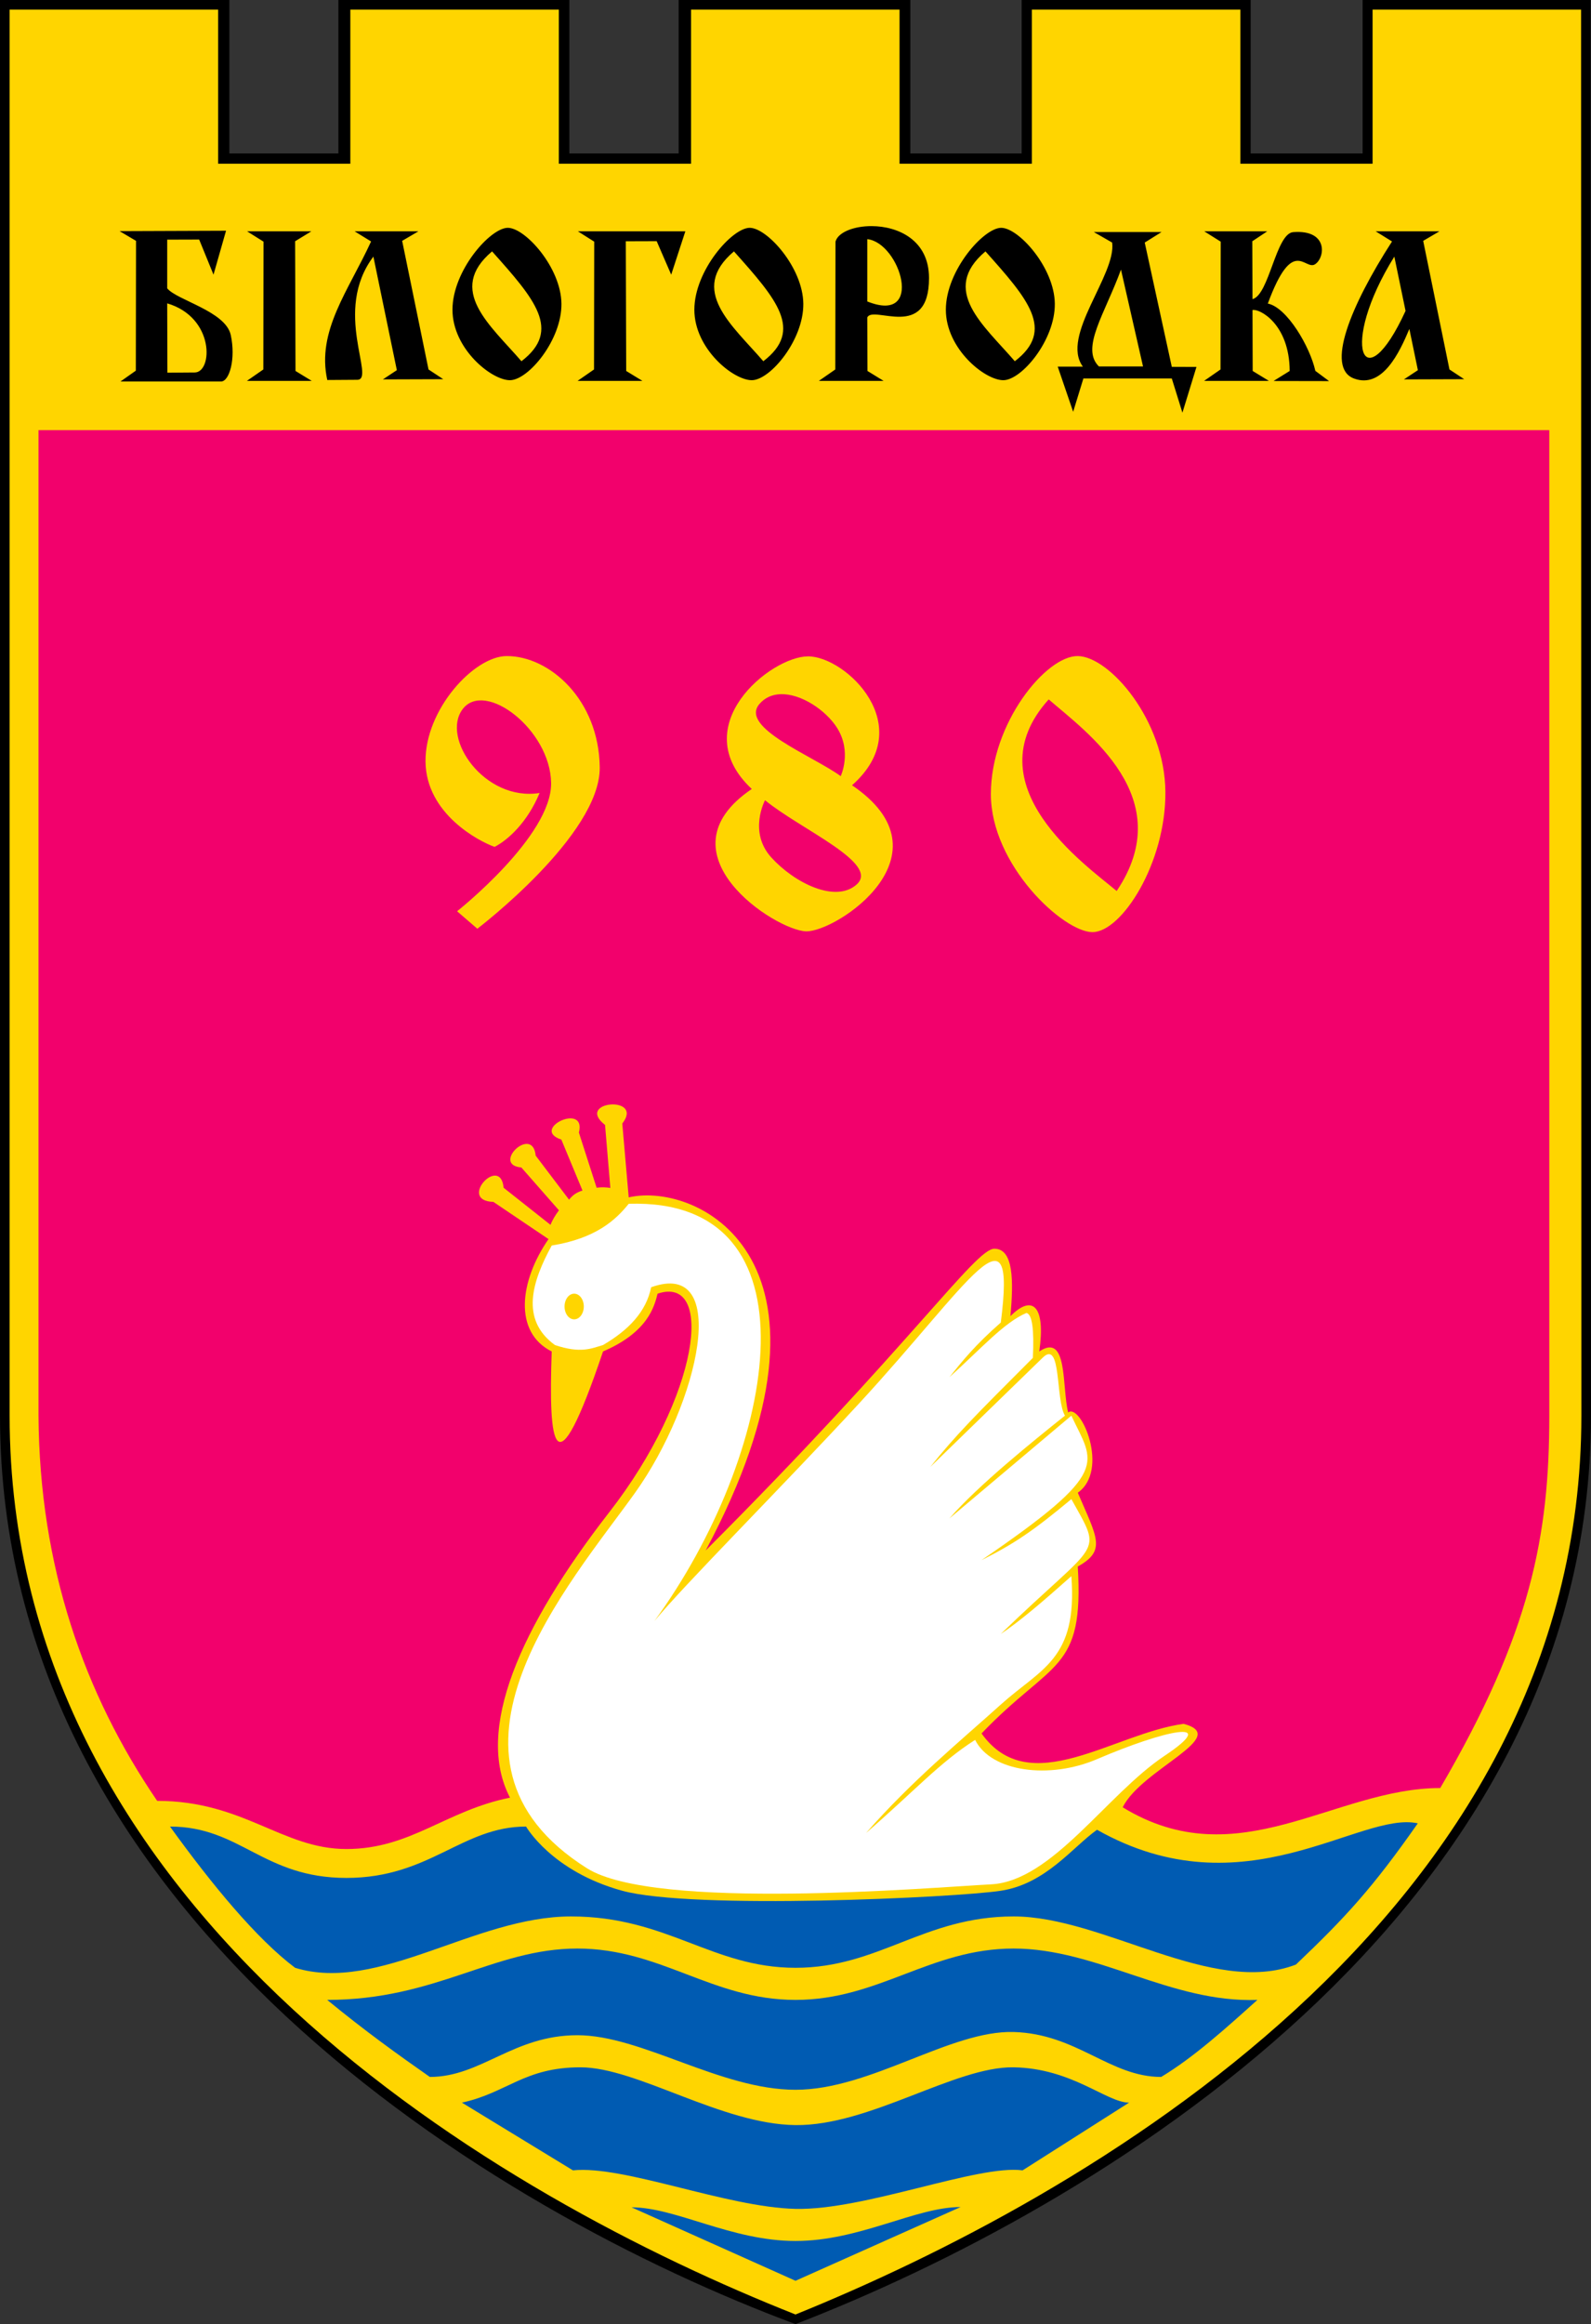
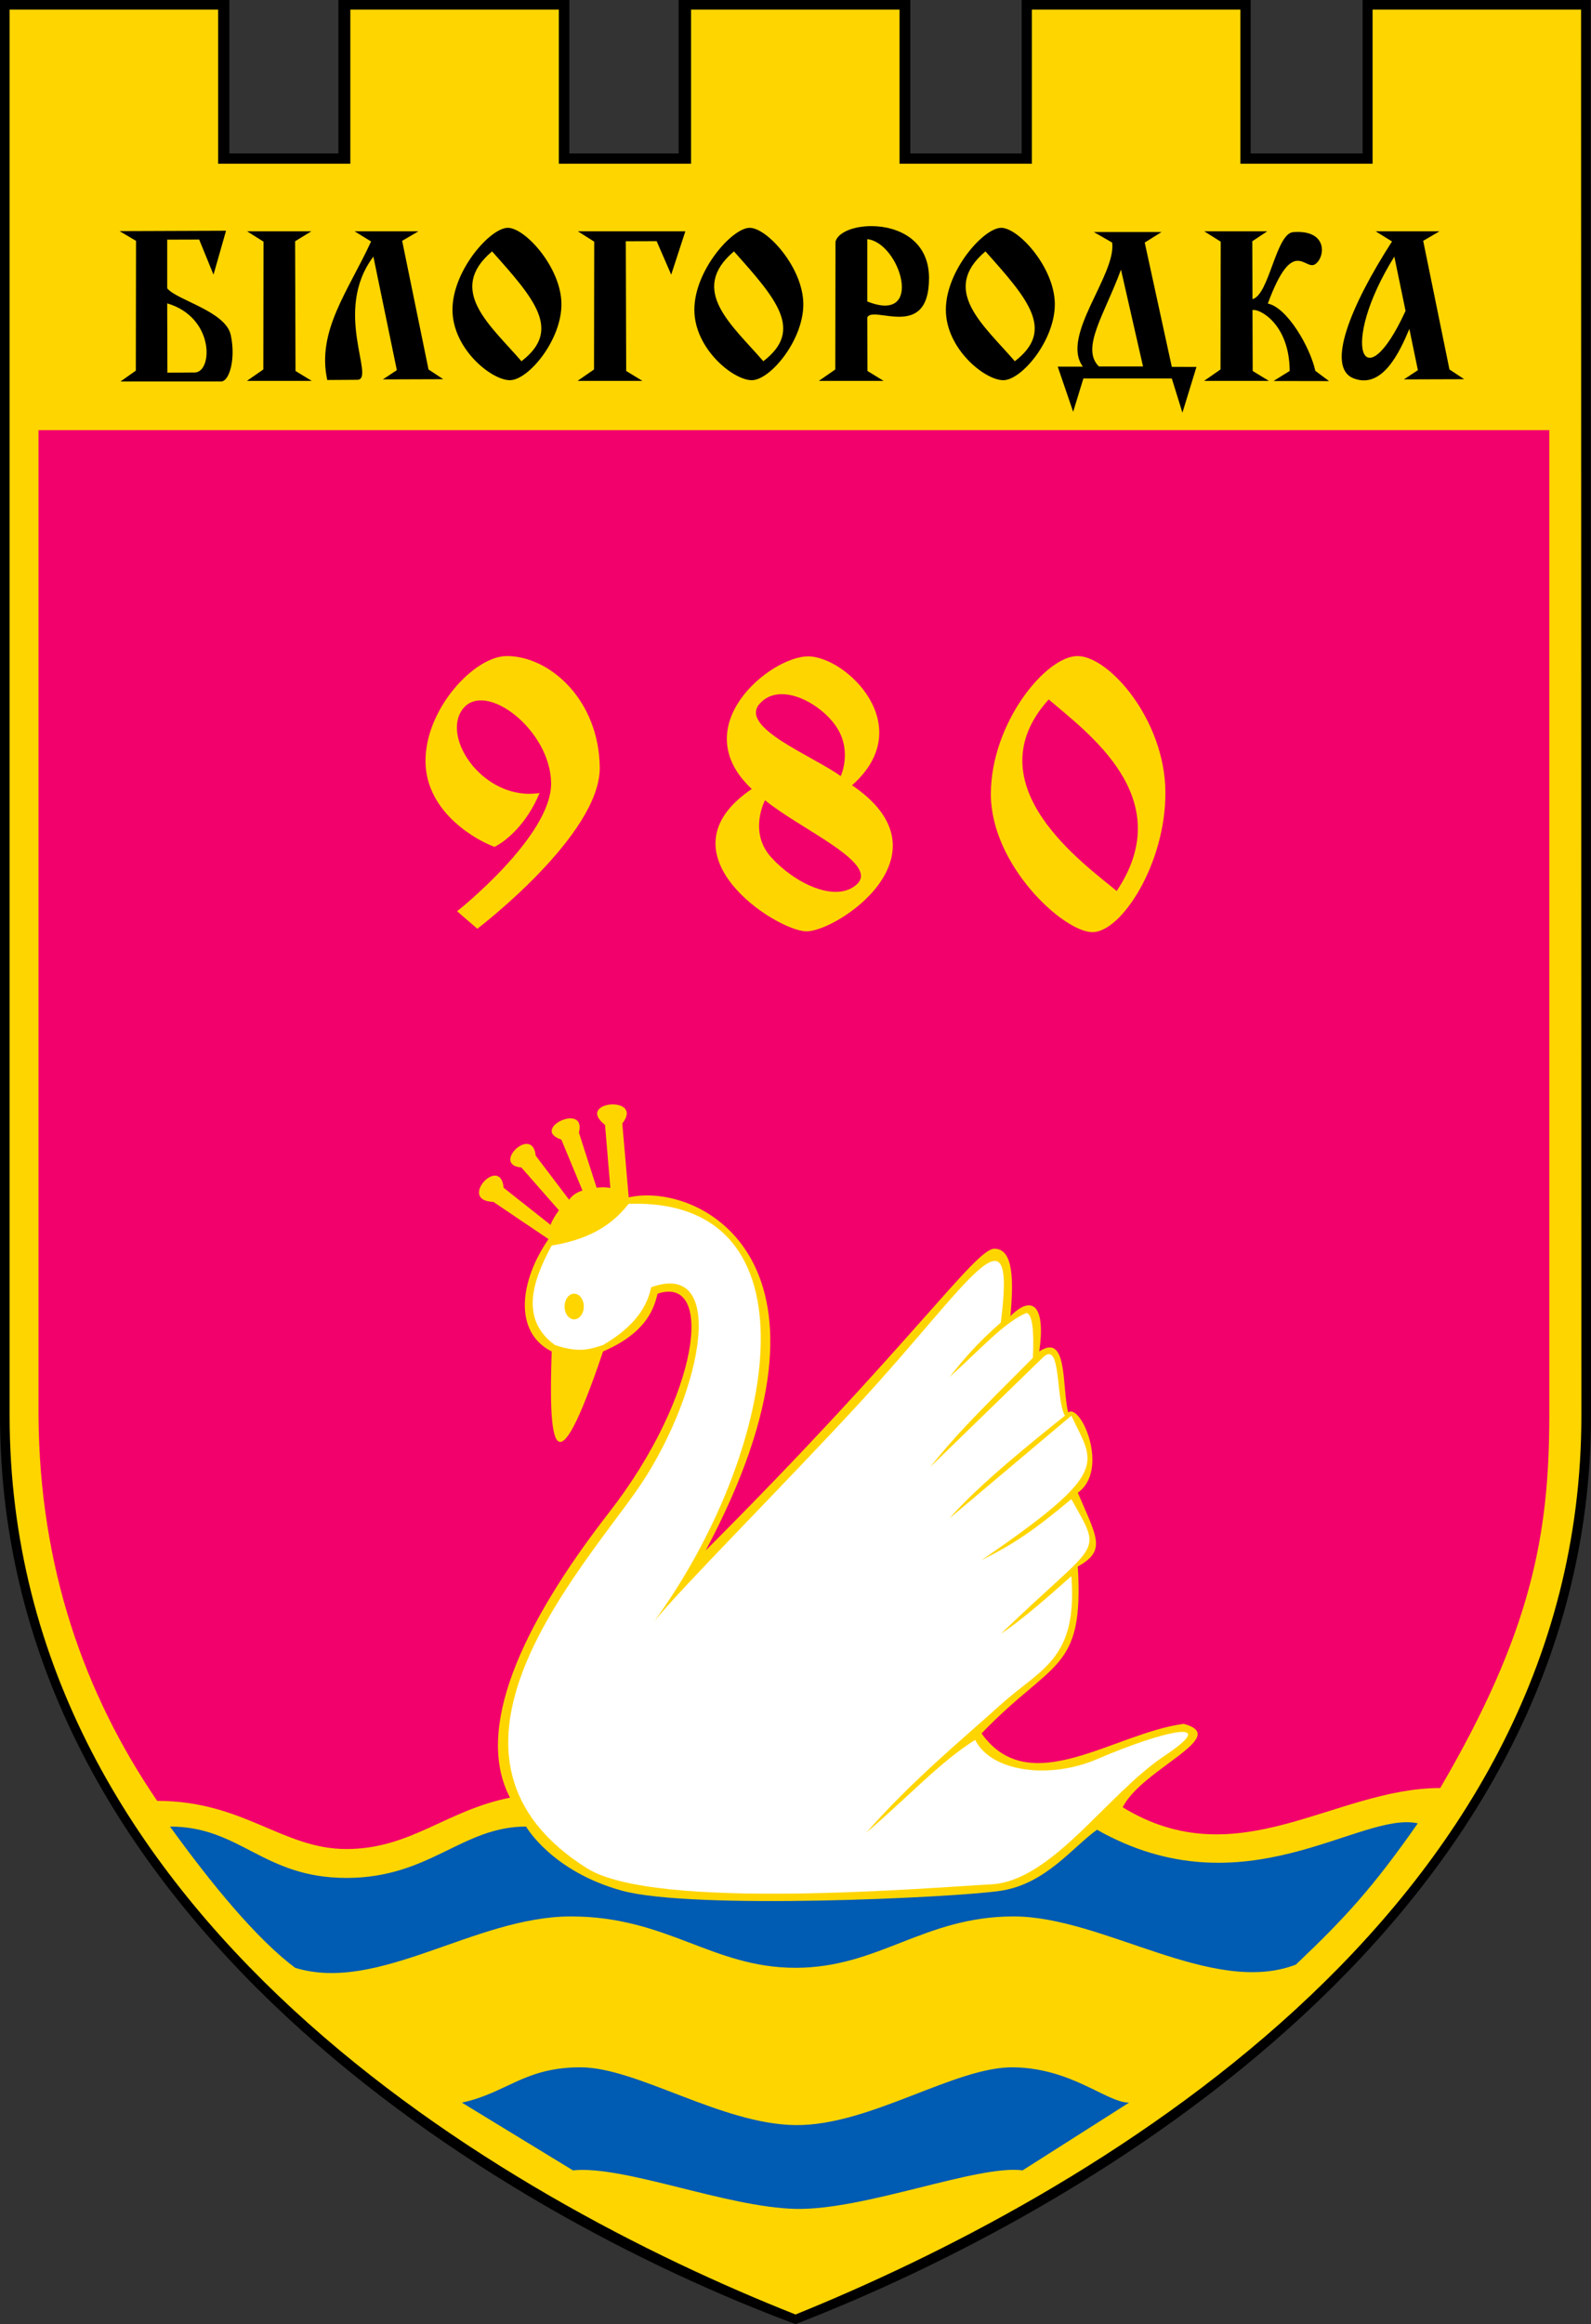
<svg xmlns="http://www.w3.org/2000/svg" width="496" height="724">
  <rect width="100%" height="100%" fill="#333333" stroke="none" />
  <path d="M0 0v441c0 156 154.846 248.386 248 283 91.476-35.307 248-127 248-283l-.095-441H424.8v47.8h-34.9V0h-71.4v47.8h-34.7V0h-72.23v47.8H177.5V0h-72v47.8h-34V0z" style="fill:#000;fill-opacity:1;stroke:none" />
  <path style="fill:#ffd500;fill-opacity:1;stroke:none" d="M3 3v438c0 156 154 244 245 280 89-36 245-124 245-280l-.094-438h-65v48h-41.218V3h-65v48h-41.25V3h-65v48h-41.22V3h-65v48H68V3H3zm268.781 67.438c8.204.042 17.818 4.337 17.844 16.124.044 19.853-17.512 8.325-19.25 12.344l.063 16.656 5.03 3.094h-20.187l5.125-3.562.063-39.813c.767-2.91 5.7-4.872 11.312-4.844zm-113.469.53c5.429.002 16.612 12.38 16.72 23.657.106 11.278-10.263 23.727-16 23.813-5.738.084-17.978-9.753-17.97-21.97.01-12.215 11.822-25.5 17.25-25.5zm75.407 0c5.428.002 16.612 12.38 16.719 23.657.106 11.278-10.263 23.727-16 23.813-5.738.084-17.978-9.753-17.97-21.97.01-12.215 11.823-25.5 17.25-25.5zm78.406 0c5.428.002 16.612 12.38 16.719 23.657.107 11.278-10.263 23.727-16 23.813-5.738.084-17.978-9.753-17.969-21.97.009-12.215 11.822-25.5 17.25-25.5zm-241.656.907-3.906 13.688-4.47-10.938-9.968.031v15.156c2.886 3.674 18.198 7.117 19.813 14.532 1.614 7.415-.408 14.5-3.032 14.5H37.562l4.782-3.375.062-40.438L37.281 72l33.188-.125zm6.562.188h20.031L92 75.156l.125 40.406 5.063 3.094h-20.22l5.126-3.562.062-39.813-5.125-3.219zm33.531 0h19.876l-5.063 2.968 8.219 40.063 4.594 3.031-18.813.063 4.344-2.876-7.313-35.374c-12.814 16.987.804 38.285-5 38.374l-9.375.063c-3.378-15.285 6.632-27.84 13.656-43.156l-5.124-3.156zm69.594 0h33.5l-4.406 13.5-4.531-10.438-9.625.031.125 40.406 5.062 3.094h-20.219l5.125-3.562.063-39.813-5.094-3.219zm195.281 0h19.625l-4.656 3.093.063 18.031c5.196-1.262 7.305-20.461 12.687-20.874 11.068-.85 9.961 8.057 6.781 10.03-3.18 1.975-6.882-8.954-14.687 12.22 5.98 1.21 13.135 13.409 14.813 20.968l4.28 3.188-17.312-.032 5.031-3.125c-.069-14.682-9.466-19.512-11.593-18.968l.062 18.968 5.063 3.094h-20.219l5.125-3.562.063-39.813-5.125-3.219zm53.438 0h19.875l-5.063 2.968 8.188 40.063 4.594 3.031-18.781.063 4.343-2.876-2.656-12.843c-3.041 7.234-8.385 18.768-17.281 15.437-8.896-3.33-1.123-22.532 11.875-42.687l-5.094-3.156zM341 72.28h21.125l-5.25 3.281 8.438 38.72 7.687.03-4.375 14.25-3.313-10.656H337.75l-3.188 10.375-4.812-14.062h7.844c-7.09-9.558 10.477-28.617 9.125-38.656L341 72.28zM270.375 74.5v19.406c17.998 7.23 10.255-18.326 0-19.406zm-116.969 3.813c-14.312 12.067-.523 22.998 9.156 34.218 12.636-9.655 4.127-19.372-9.156-34.219zm75.406 0c-14.312 12.067-.523 22.998 9.157 34.218 12.636-9.655 4.126-19.372-9.156-34.219zm78.407 0c-14.312 12.067-.524 22.998 9.156 34.218 12.636-9.655 4.126-19.372-9.156-34.219zm127.469 1.624c-17.373 27.847-9.64 45.572 3.5 16.907l-3.5-16.906zM349.467 84c-4.987 13.688-12.677 24.485-6.874 30.156h13.75L349.469 84zM52.126 94.5l.063 21.594 8.53-.063c5.598-.027 6.301-17.138-8.593-21.531z" />
  <path d="M53 569c13 18 27 35 39 44 26 8 56-16 86-16s44 16 70 16 40-16 68-16 62 25 88 15c15.59-14.821 24-24 38-44-18-4-54 28-100 2-7.595 5.38-15.966 16.865-30 19-14.034 2.135-96 6-118 0s-30-20-30-20c-20 0-30 16-56 16s-33-16-55-16z" style="fill:#005bb2;stroke:none" />
-   <path d="M102 623c11.78 9.67 22 17 32 24 16 0 26-13 46-13s44.595 16.995 68 17c23.405.005 48.266-18.556 68-18 19.734.556 30 14 46 14 10-6 20-15 30-24-27 1-50-16-76-16s-42 16-68 16-42-16-68-16-44 16-78 16z" style="fill:#005bb2;stroke:none" />
  <path d="m144 655 34.617 21.1c15.953-1.639 47.834 11.51 69.383 12 21.549.49 56.837-13.863 70.799-12L352 655c-7 0-17.77-10.702-36-11-18.23-.298-44.875 18.26-68 18-23.125-.26-49.414-17.98-67-18-17.585-.02-23 8-37 11z" style="fill:#005bb2;stroke:none" />
-   <path d="M196.88 687.614 248 710.5l51.466-22.973c-14 0-31.466 10.573-51.466 10.573s-37.293-10.486-51.12-10.486z" style="fill:#005bb2;stroke:none" />
  <path d="M12 134v307c.307 47 14.16 86.546 37 120 27 0 39 15 59 15s31-12 51-16c-11-21 3-53 31-89s33-74 15-68c-1 4-3 12-17 18-15.286 45.303-17.032 28.972-16 0-12-6-10-22-1-35l-17.188-11.594c-11.303-.326 2.226-14.87 3.188-4.406l14.625 11.563c.674-1.715 1.604-3.165 2.625-4.532l-11.719-13.344c-9.488-.824 3.534-13.387 4.469-3.687l10.406 13.719c1.118-1.41 2.27-2.257 4.188-2.844L175 355c-9.911-3.28 7.947-11.765 5.469-2.188L186 370c1.748-.247 3.052-.123 4.281.063l-1.656-19.625c-9.575-7.48 12.333-9.343 5.375-.438l2 23c22-5 72 20 24 110 64-64 84-94 90-94s6 10 5 21c7-7 11-3 9 11 9-6 7 11 9 19 4-3 13 18 3 25 6 14 9 18 0 23 2 33-8 29-30 52 15 21 41 0 63-3 15 4-13 14-19 26 36 22 66-6 99-6 28.307-48.426 34-78.693 34-116V134H12zm145.906 70.375c13.382-.084 28.839 13.604 29.063 34.688.224 21.083-38.156 50.25-38.156 50.25l-6.313-5.438s29.584-23.394 29.313-40c-.272-16.606-20.57-32.049-27.532-23.031-6.961 9.017 6.768 28.904 23.938 26.187-3.787 9.147-9.88 14.665-14.031 16.781-4.854-1.705-21.372-10.287-21.532-26.562-.159-16.275 15.146-32.811 25.25-32.875zm178.094 0c9.887.12 27.107 19.95 27.313 42.219.205 22.268-13.693 43.86-22.782 43.781-9.088-.08-31.646-20.93-31.625-43.031.021-22.1 17.207-43.089 27.094-42.969zm-84.125.094c11.743-.074 34.676 21.67 13.75 40.156 31.733 21.468-4.84 45.762-14.344 45.5-9.504-.262-46.618-24.3-16.906-44.344-20.939-19.521 5.757-41.238 17.5-41.312zm-8.531 11.781c-2.506.085-4.817.995-6.594 3.063-6.317 7.352 16.634 16.132 25.344 22.468 0 0 3.61-7.623-1.188-15.125-3.448-5.392-11.158-10.624-17.562-10.406zm83.594 1.625c-24.134 26.737 11.647 51.646 21.187 59.688 19.547-29.056-9.39-49.464-21.188-59.688zM238.5 249.281s-5.284 9.843 1.938 17.813c7.221 7.969 20.042 14.322 26.625 8.437 7.383-6.601-17.442-17.13-28.563-26.25z" style="fill:#f2016c;stroke:none;fill-opacity:1" />
  <path d="M198.813 374.969c-.917-.008-1.86 0-2.813.031-4 5-10.201 10.775-24 13-6 11-10 23 1 31 8.005 2.695 11.304 1.09 15 0 7.958-4.635 13.465-10.4 15-18 25-9 15 36-5 64s-69 83-15 117c21.207 13.352 107 6 126 5s36-28 54-40 0-8-21 1c-14.85 6.364-33 4-38-6-11 7-19 16-34 29 14-16 29.486-28.737 42-40 12.514-11.263 24-14 22-40-9 8-16 14-22 18 31-30 32-24 22-42-12 10-18 14-28 19 41-28 35-30 28-45l-38 32c9-10.344 26-24 36-32-3-5-1-24-7-18l-35 34c8-10 14-16 32-34 .432-8.815-.205-13.595-2-14-7 3-14 11-24 20 4-5 8-10 16-17 5-39-9.468-12.41-44 25-24 26-55 57-64 68 37.406-51.187 52.534-129.504-5.188-130.031zM179 403c1.657 0 3 1.79 3 4s-1.343 4-3 4-3-1.79-3-4 1.343-4 3-4z" style="fill:#fff;stroke:none" />
</svg>